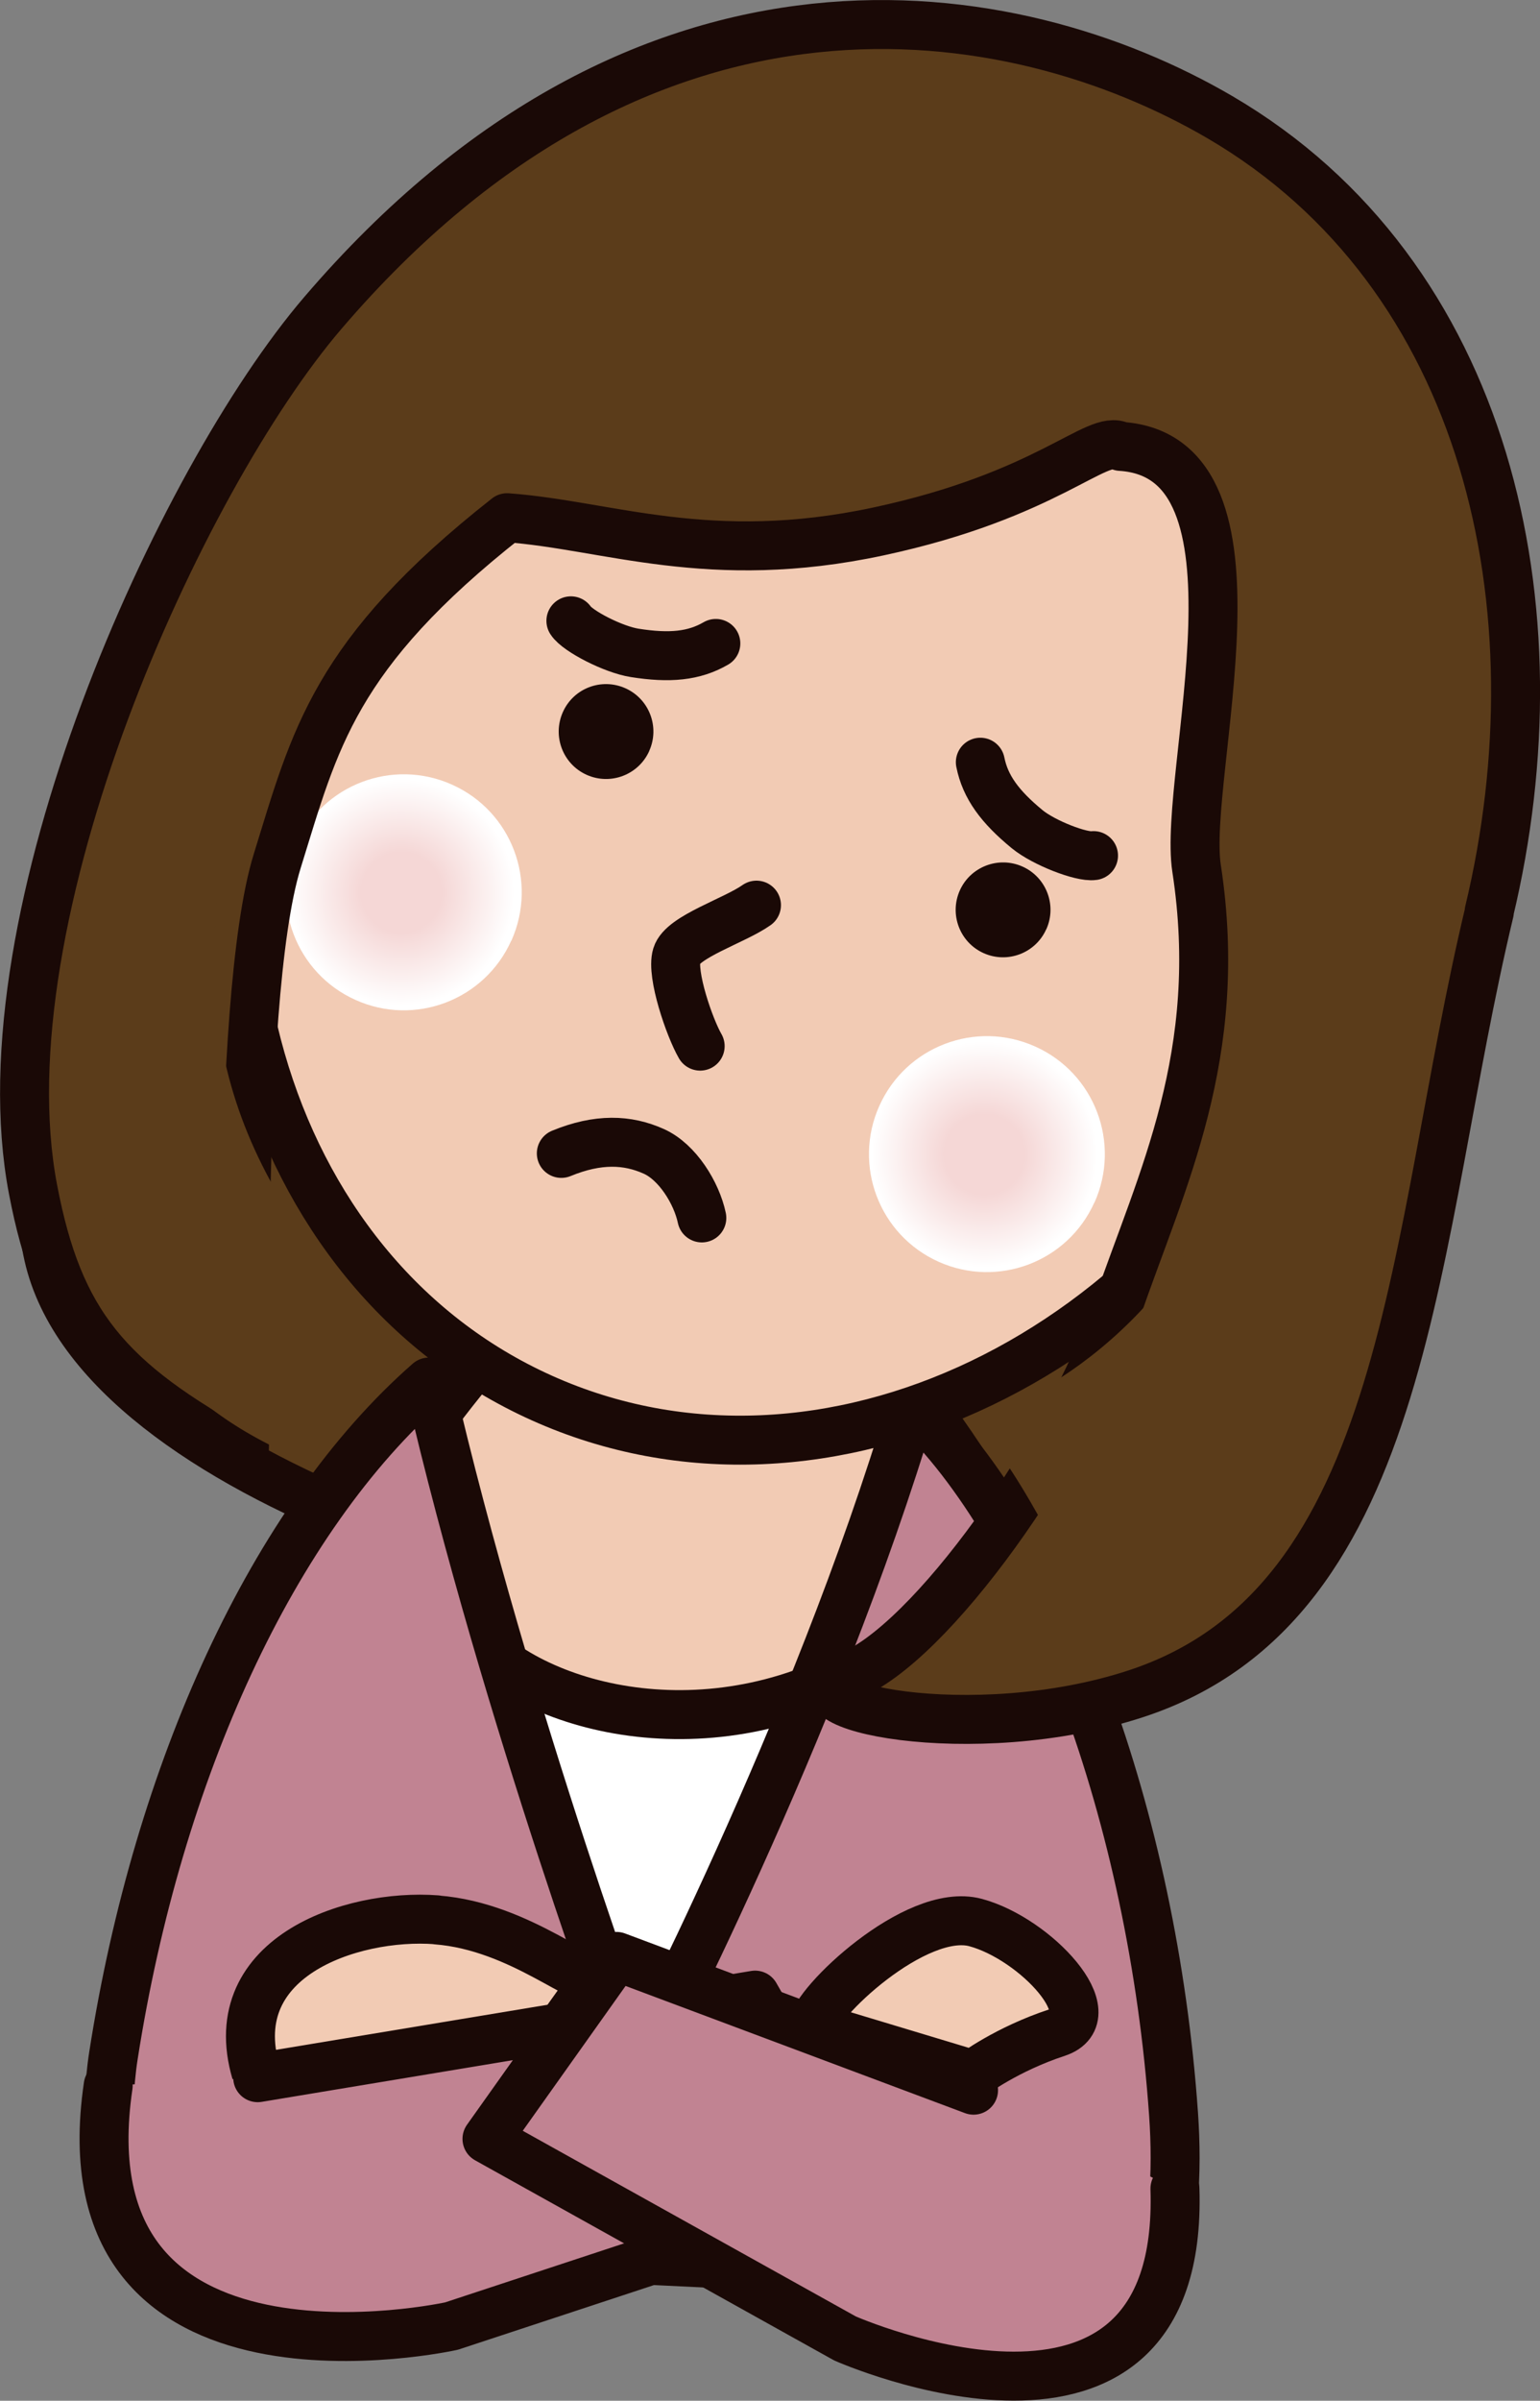
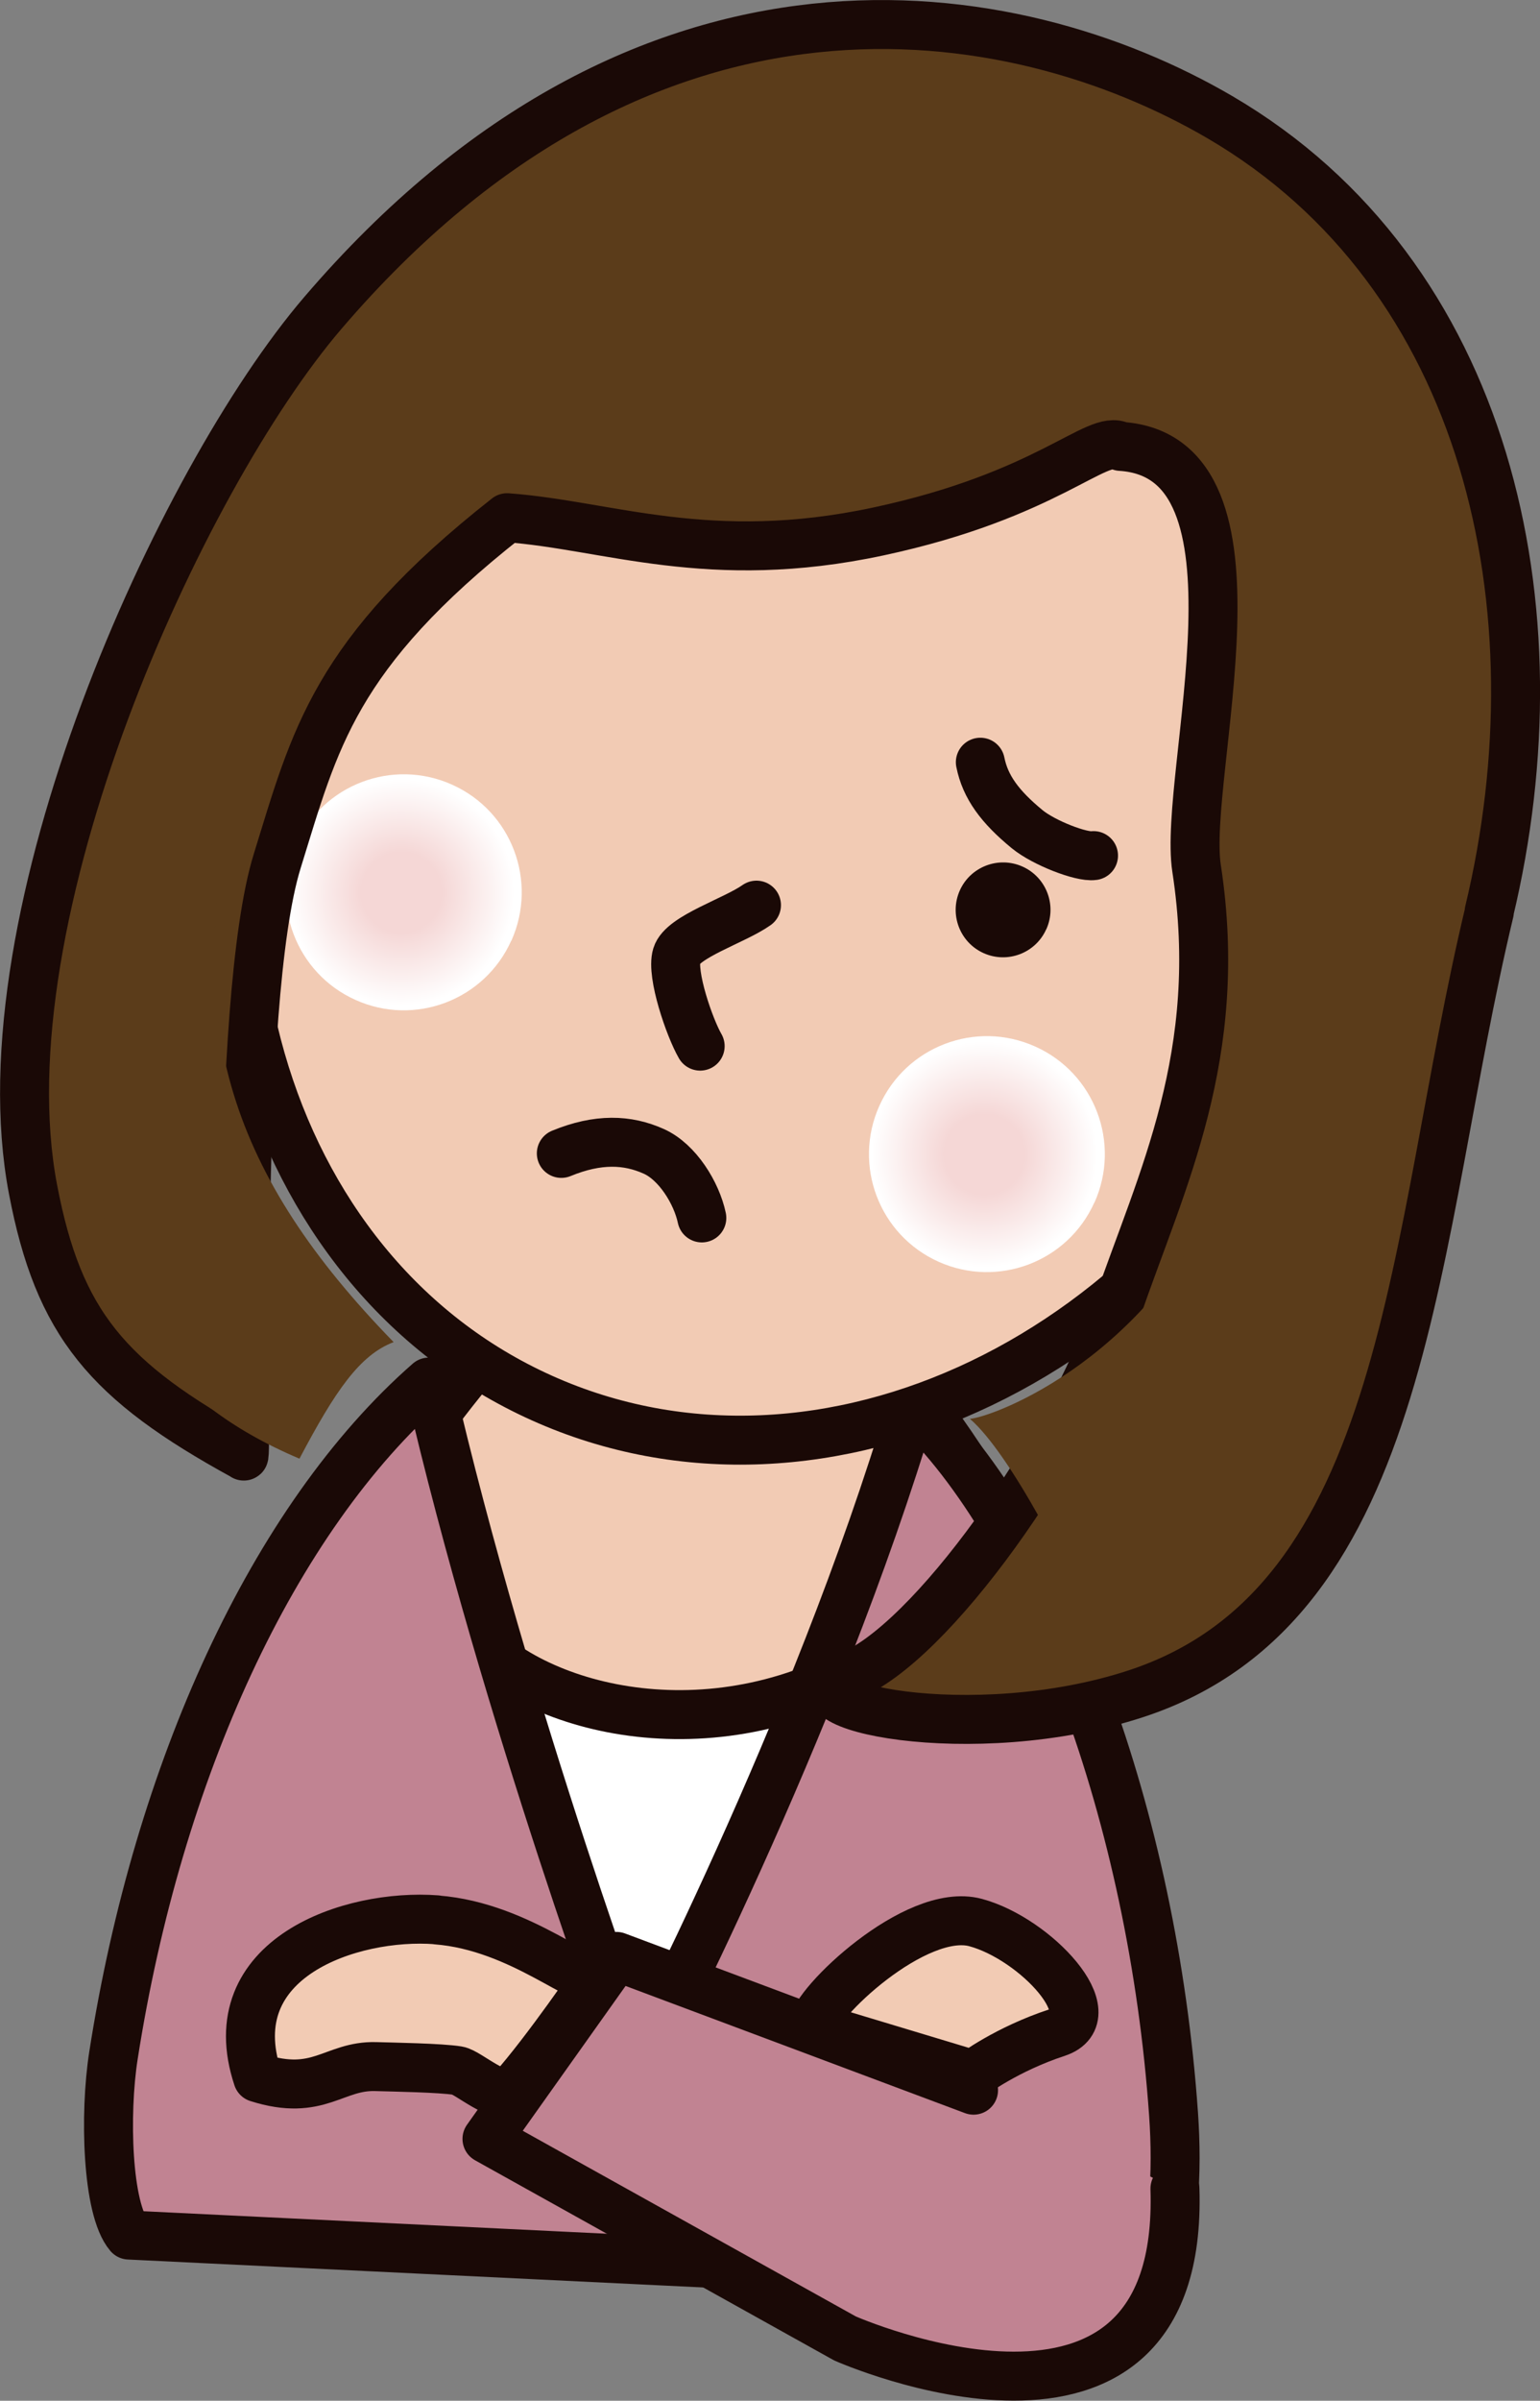
<svg xmlns="http://www.w3.org/2000/svg" xmlns:xlink="http://www.w3.org/1999/xlink" viewBox="0 0 111.03 173.01">
  <rect x="0" y="0" width="111.03" height="173.01" fill="#808080" stroke="none" />
  <defs>
    <style>      .cls-1 {        fill: #1a0906;      }      .cls-2 {        fill: url(#radial-gradient);      }      .cls-2, .cls-3 {        mix-blend-mode: multiply;      }      .cls-4 {        isolation: isolate;      }      .cls-5 {        fill: #fff;      }      .cls-5, .cls-6, .cls-7, .cls-8, .cls-9 {        stroke: #1a0906;        stroke-linecap: round;        stroke-linejoin: round;        stroke-width: 3.53px;      }      .cls-6, .cls-10 {        fill: #5b3c1a;      }      .cls-7 {        fill: #c18392;      }      .cls-8 {        fill: #f2cbb4;      }      .cls-3 {        fill: url(#radial-gradient-2);      }      .cls-9 {        fill: none;      }    </style>
    <radialGradient id="radial-gradient" cx="-3277.6" cy="66.29" fx="-3277.6" fy="66.29" r="8.5" gradientTransform="translate(3046.13 1346.36) rotate(24.18)" gradientUnits="userSpaceOnUse">
      <stop offset=".34" stop-color="#f5d7d6" />
      <stop offset=".96" stop-color="#fff" />
    </radialGradient>
    <radialGradient id="radial-gradient-2" cx="-3231.52" cy="66.29" fx="-3231.52" fy="66.29" r="8.5" xlink:href="#radial-gradient" />
  </defs>
  <g class="cls-4">
    <g id="_レイヤー_2" data-name="レイヤー 2">
      <g id="Problem">
        <g id="_illust_woman" data-name="illust_woman">
-           <path class="cls-6" d="M3.49,90.47c3.69,16.37,39,26.27,56.2,26.38,26.19.17,32.68-28.95,36.18-54.37,4.06-29.54-40.3-51.88-64.46-33.36C18.95,38.67-.2,74.1,3.49,90.47Z" />
          <path class="cls-8" d="M21.99,118.55c-4.33,11.66-6.64,28.68-6.64,28.68l66.68,3.76s-1.94-18.16-5.62-30.59c-3.68-12.43-11.13-21.38-17.9-28.19-5.58-5.62-15.28-3.42-18.56-.15-4.79,4.78-13.63,14.84-17.96,26.5Z" />
          <path class="cls-5" d="M63.24,119.41c-11.35,7.16-24.57,4.06-29.48-1.72l-12.45,35.95,50.2,2.24-8.27-36.46Z" />
          <path class="cls-7" d="M30.92,99.6c-11.26,9.86-19.54,28.06-22.74,48.53-.66,4.2-.47,11.07,1.12,12.94,16.8.82,61.67,2.99,73.89,3.59,1.51-3.4,1.71-8.18,1.42-12.3-1.49-21.38-9.14-41.96-18.84-51.07-6.96,23.4-19.79,47.86-19.79,47.86,0,0-9.51-25.54-15.06-49.55Z" />
          <g>
            <path class="cls-8" d="M31.47,138.35c-6.18-.47-15.76,2.76-12.89,11.38,4.41,1.4,5.48-.89,8.51-.8,1.36.04,4.63.09,5.9.29.78.12,3.11,2.31,3.94,1.38,2.5-2.81,6.13-8.16,6.14-8.17-.72,1.02-5.42-3.6-11.6-4.07Z" />
            <path class="cls-8" d="M58.62,146.03c.03-1.57,7.38-8.65,11.72-7.48,4.33,1.17,9.49,6.74,5.87,7.93-3.63,1.19-6.07,3.03-6.07,3.03l-11.51-3.47Z" />
-             <path class="cls-7" d="M18.58,149.73l35.86-5.95,8.02,13.99-29.91,9.86s-28.23,6.26-24.75-17.32" />
            <path class="cls-7" d="M70.19,150.63l-25.74-9.64-9.34,13.15,25.81,14.38s24.49,10.85,23.79-10.8" />
          </g>
          <path class="cls-8" d="M95.31,73.78c-10.78,24-35.96,36.08-56.24,26.97-20.28-9.11-27.99-35.95-17.21-59.95C32.63,16.8,57.81,4.72,78.1,13.83c20.28,9.11,27.99,35.95,17.21,59.95Z" />
-           <path class="cls-1" d="M46.81,54.12c-.77,1.72-2.79,2.49-4.51,1.72-1.72-.77-2.49-2.79-1.72-4.52s2.79-2.49,4.51-1.72c1.72.77,2.49,2.79,1.72,4.51Z" />
          <path class="cls-1" d="M75.43,66.97c-.77,1.72-2.79,2.49-4.51,1.72-1.72-.77-2.49-2.79-1.72-4.52.77-1.72,2.8-2.49,4.52-1.72,1.72.77,2.49,2.79,1.72,4.51Z" />
          <path class="cls-9" d="M50.48,75.39c-.76-1.31-2.1-5.18-1.69-6.53.41-1.36,4.15-2.5,5.75-3.63" />
          <path class="cls-2" d="M36.86,67.79c-1.92,4.28-6.95,6.2-11.23,4.27-4.28-1.92-6.19-6.95-4.27-11.24,1.92-4.28,6.95-6.2,11.24-4.27,4.28,1.92,6.19,6.95,4.27,11.24Z" />
          <path class="cls-3" d="M78.9,86.66c-1.92,4.28-6.95,6.19-11.23,4.27-4.28-1.92-6.2-6.95-4.27-11.24,1.92-4.28,6.95-6.2,11.24-4.27,4.28,1.92,6.19,6.95,4.27,11.24Z" />
          <path class="cls-9" d="M50.6,87.77c-.38-1.8-1.76-4.04-3.47-4.8-1.89-.85-4.01-.94-6.66.15" />
-           <path class="cls-9" d="M41.16,44.74c.47.73,3.05,2.07,4.6,2.31,2.52.4,4.28.23,5.85-.68" />
          <path class="cls-9" d="M78.84,61.66c-.86.13-3.57-.91-4.78-1.9-1.97-1.62-3.02-3.04-3.38-4.83" />
          <path class="cls-6" d="M107.36,65.71c5.25-21.86-.05-45.94-19.4-57.26C73.02-.28,46.57-4.66,23.27,22.56,12.96,34.6-1.37,66.05,2.38,85.71c1.85,9.69,5.35,13.82,15.19,19.21.31.81-.77-32.62,2.42-42.88,2.71-8.73,4.06-14.89,16.57-24.73,7.28.53,14.57,3.6,26.77.99,12.21-2.61,15.77-7.06,17.47-6.13,11.44.72,4.43,23.66,5.47,30.41,2.06,13.43-2.55,22.49-5.69,31.63-3.52,10.24-13.52,24.35-19.43,26.6-5.29,2.01,8.92,5.14,20.78,1.24,19.85-6.53,19.82-32.88,25.45-56.34Z" />
          <path class="cls-10" d="M16.82,58.03c-3.68,15.87-.12,26.7,11.56,38.69-2.44.93-4.2,3.49-6.79,8.4-19.75-8.35-16.39-27.01-4.77-47.09Z" />
          <path class="cls-10" d="M88.78,84.19c-5.53,13.67-17.18,17.93-18.85,18.06,2.9,2.49,7.51,11.45,8.22,14,3.17-6.4,6.12-16.62,10.63-32.07Z" />
        </g>
      </g>
    </g>
  </g>
</svg>